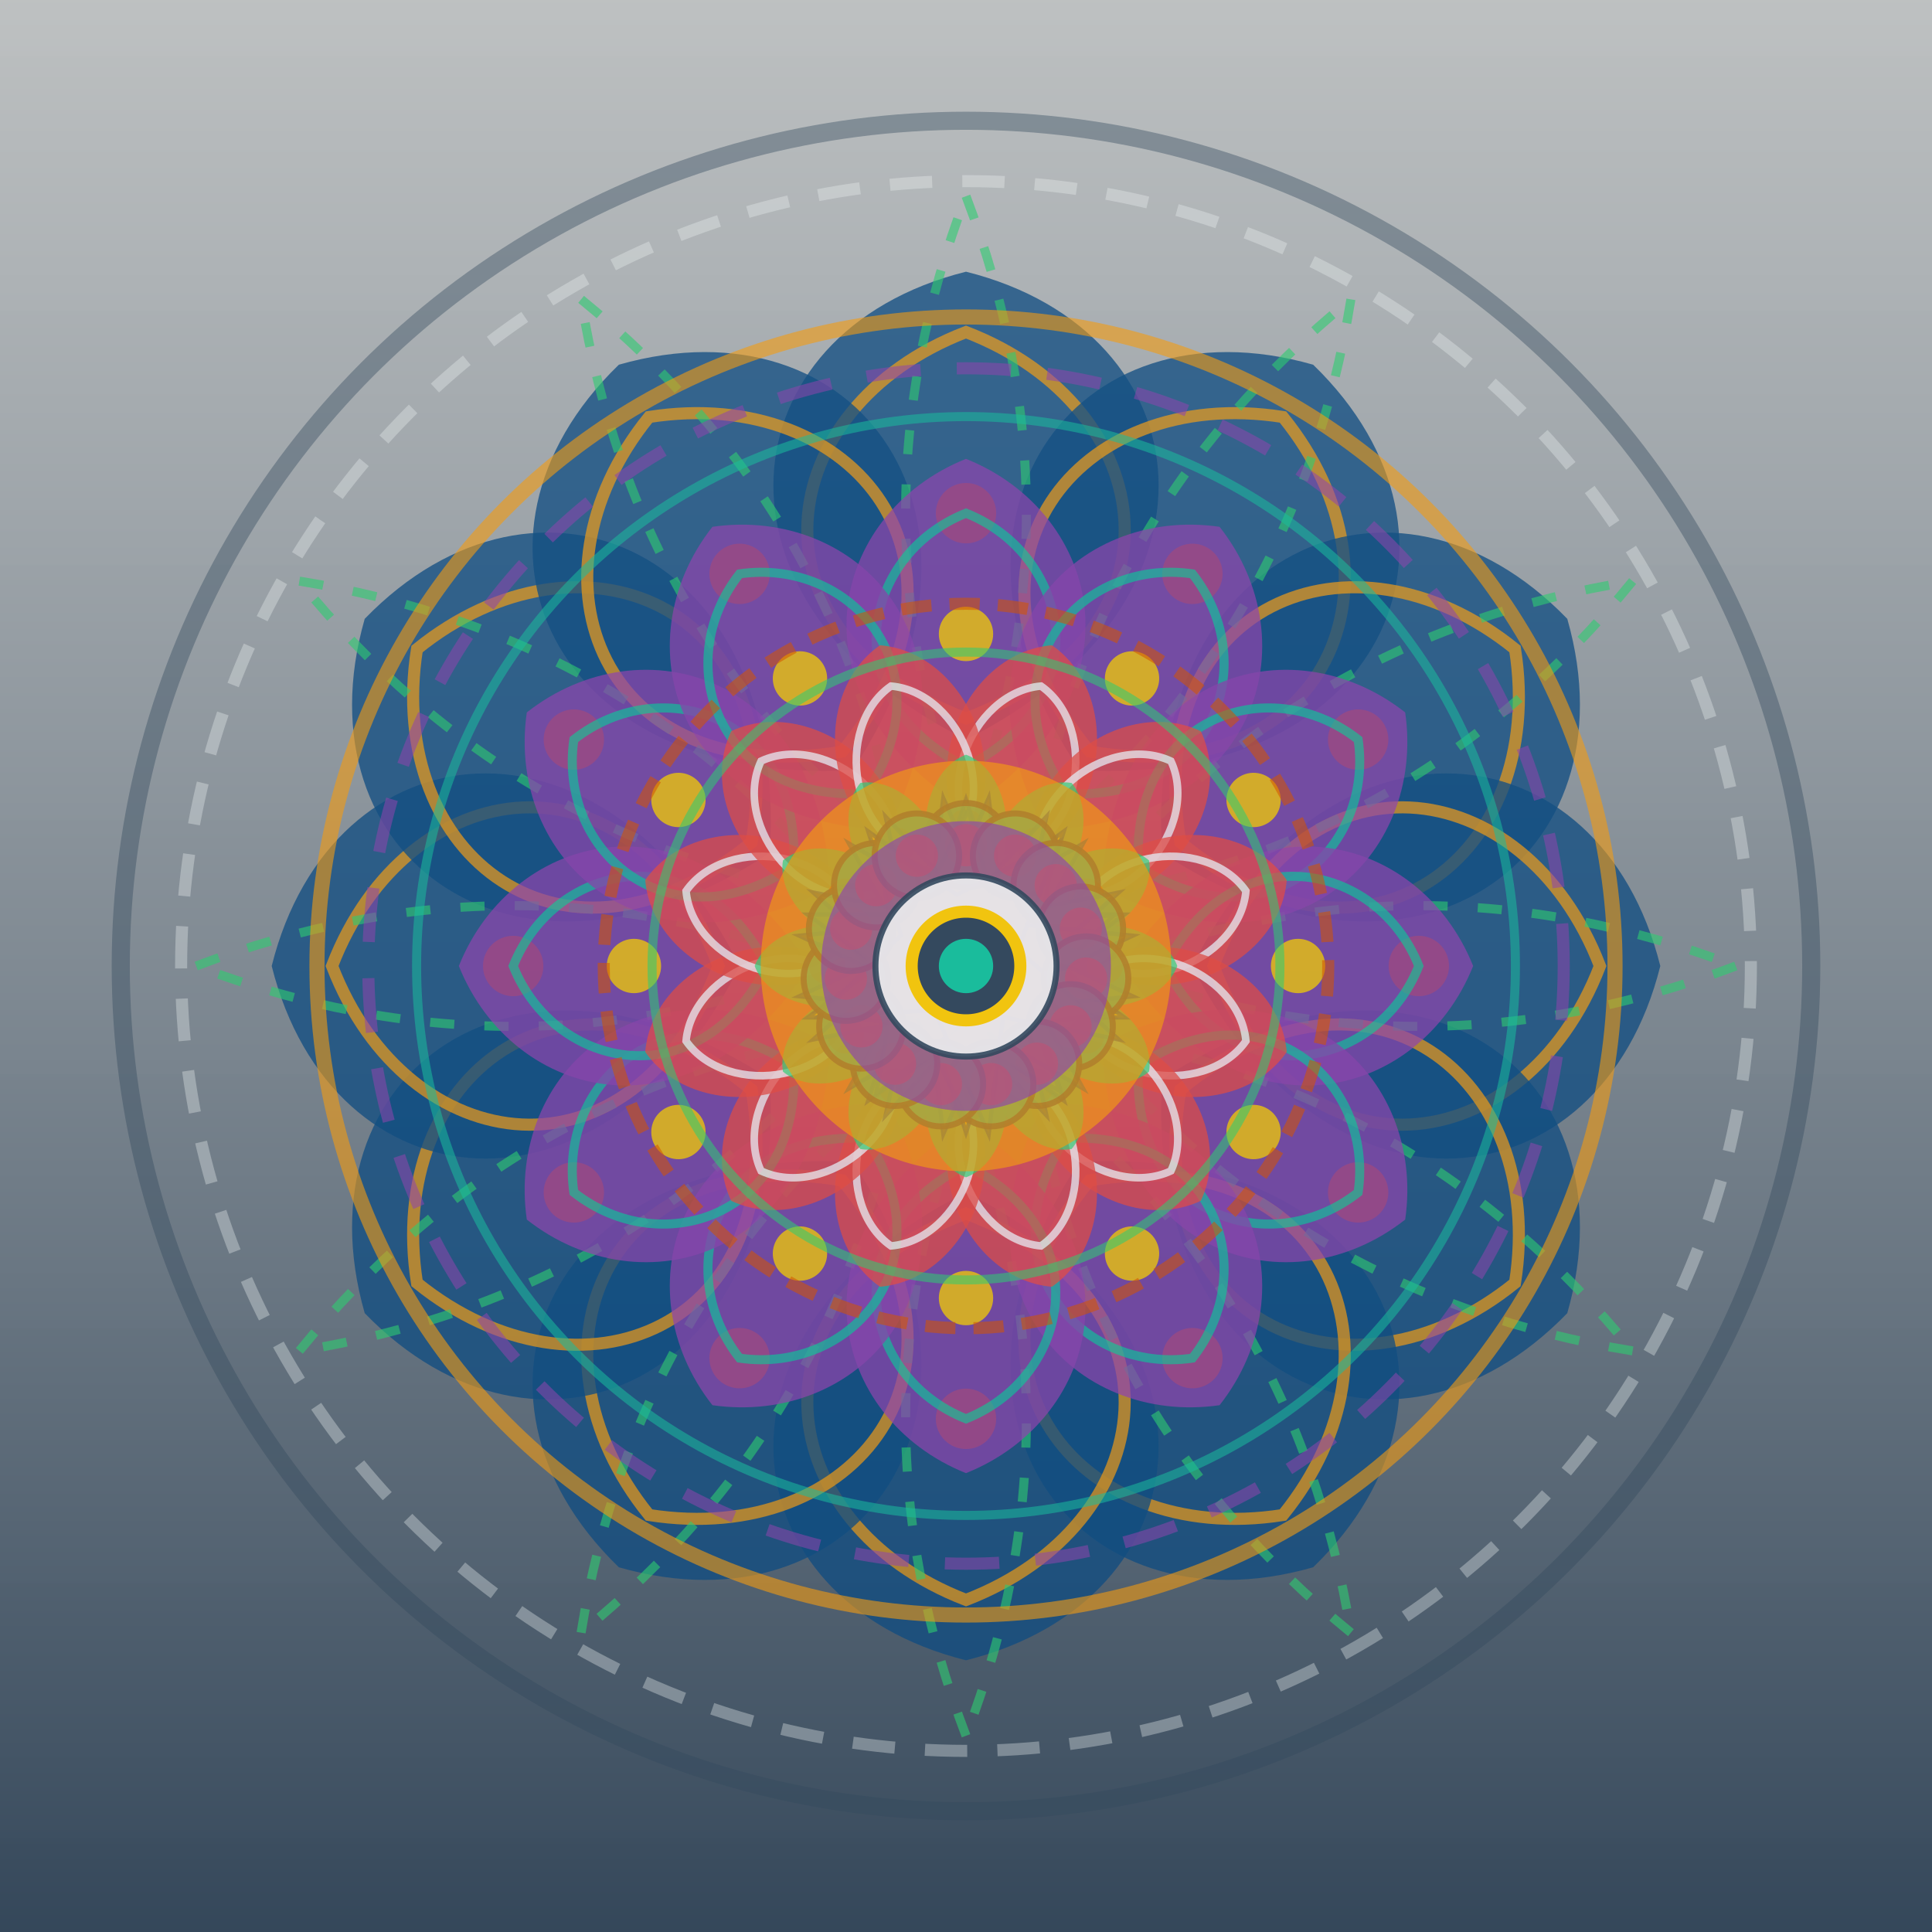
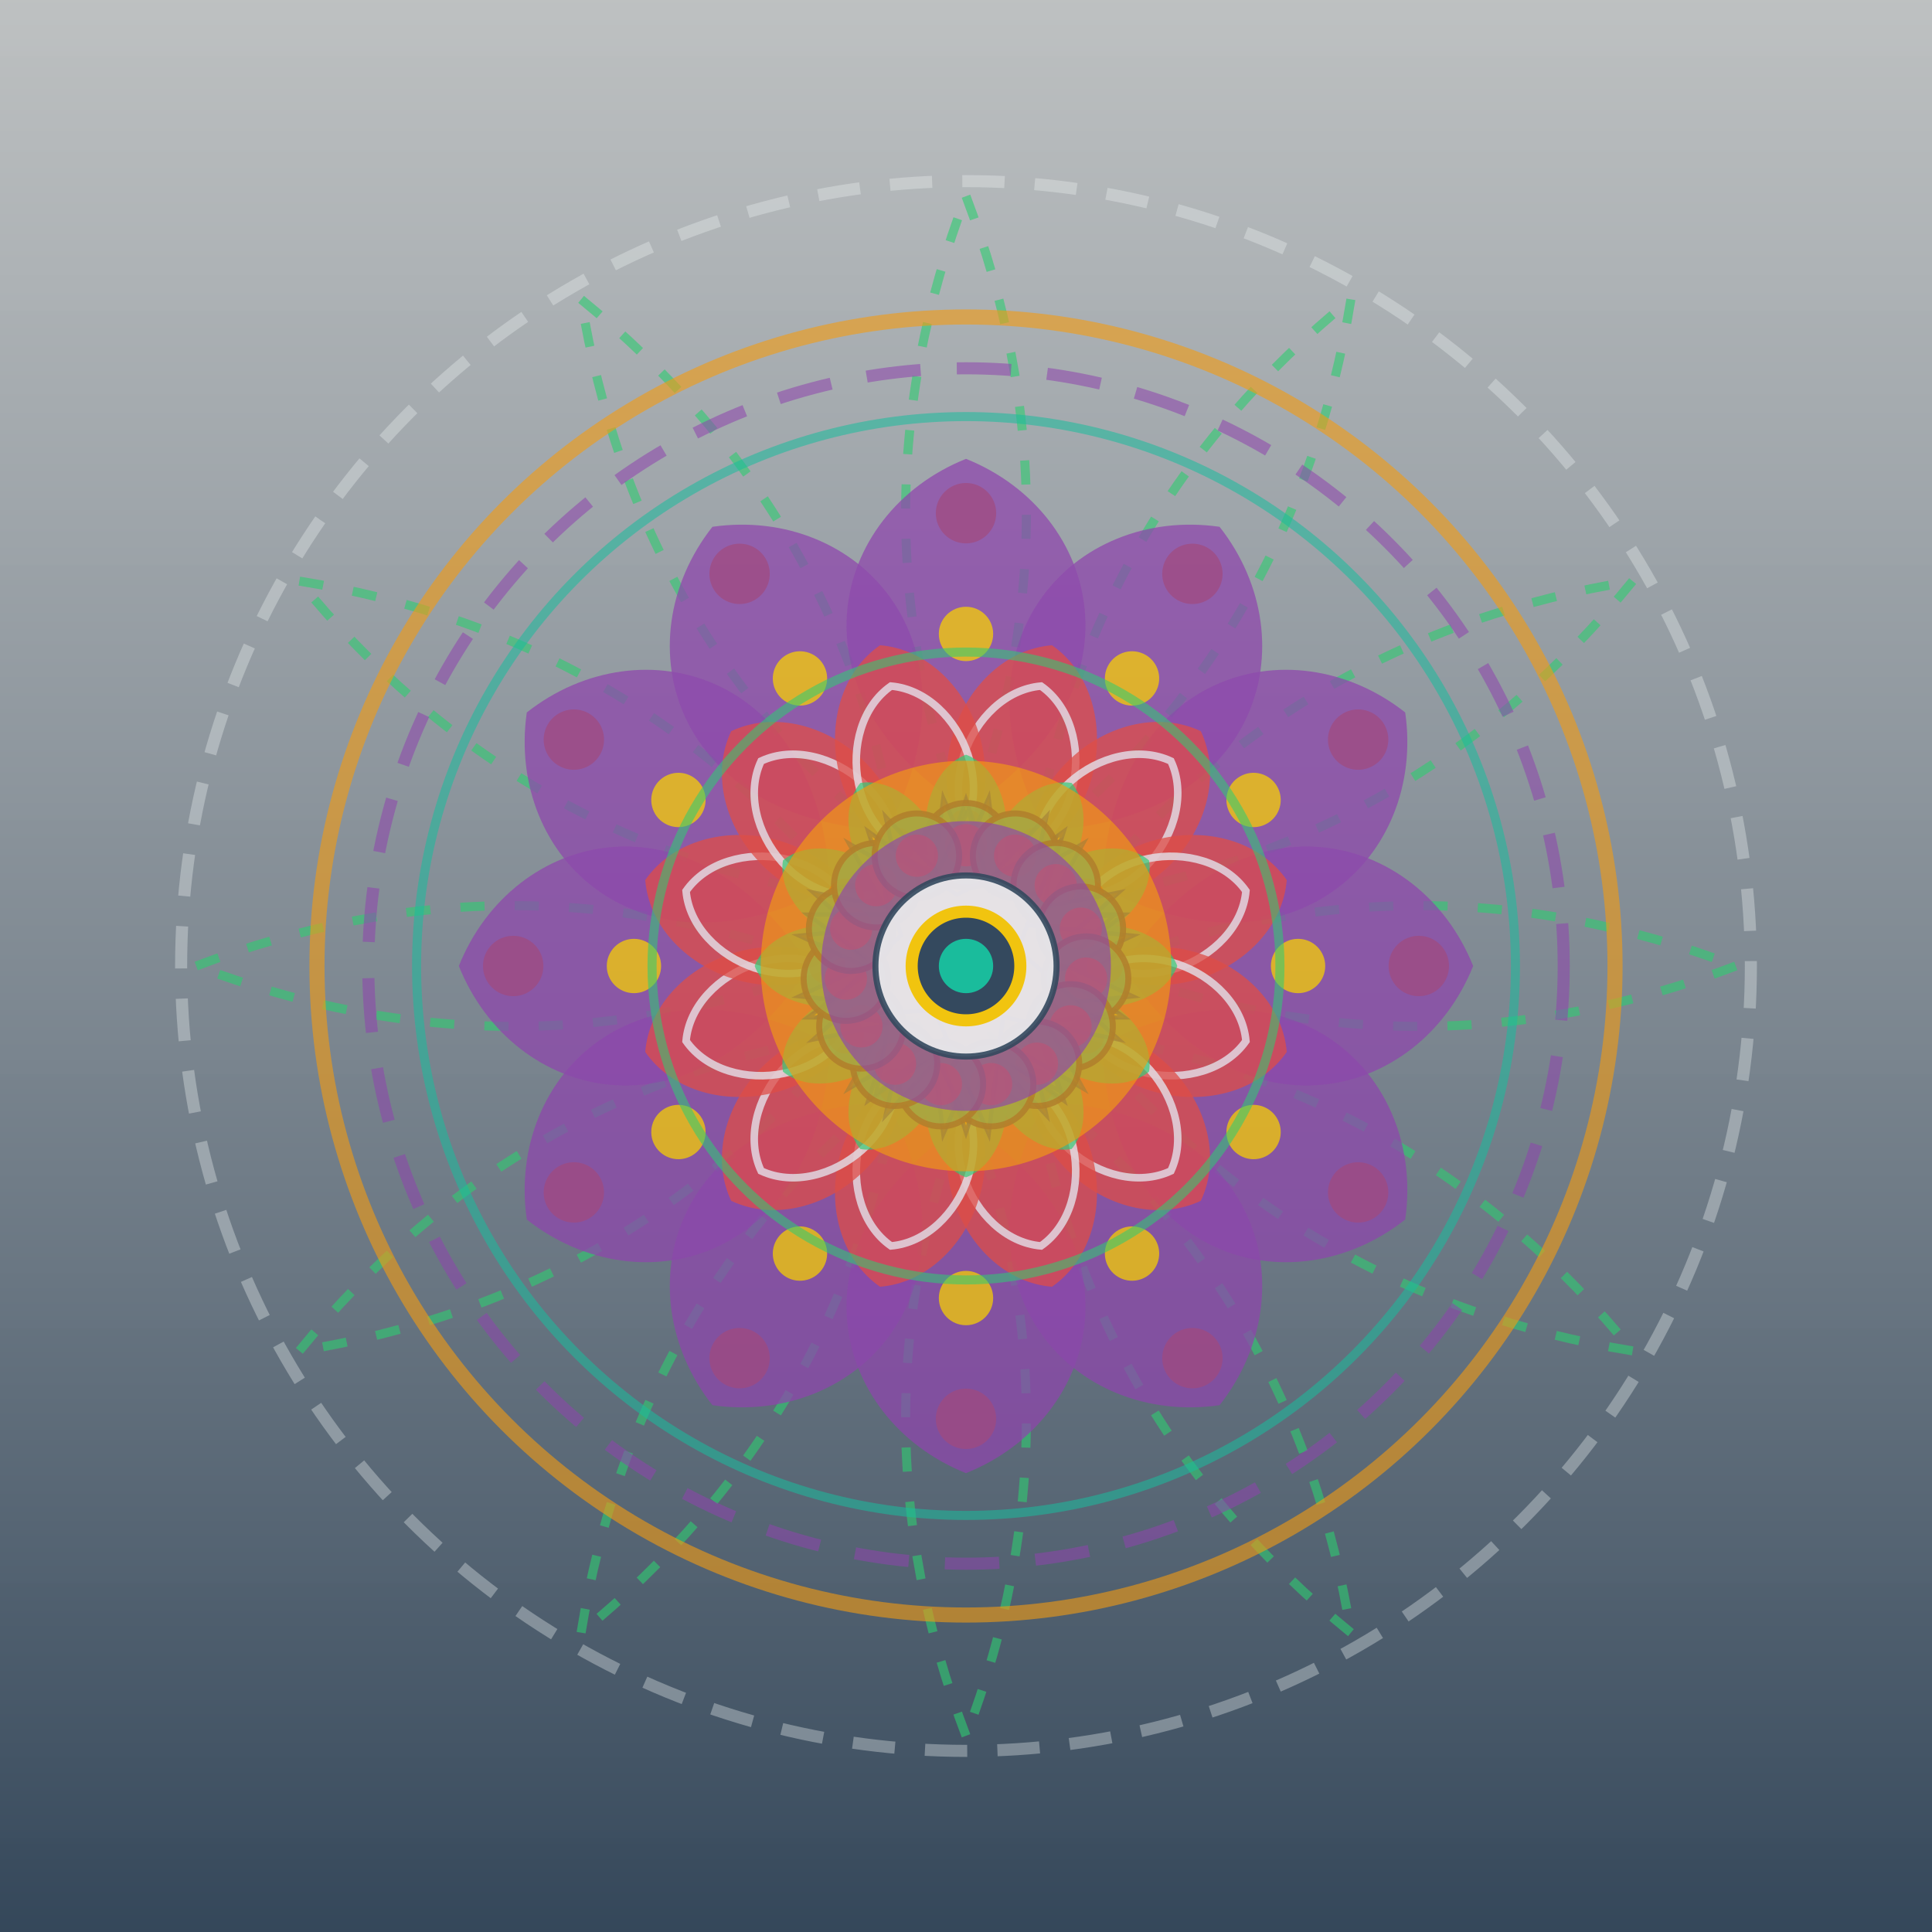
<svg xmlns="http://www.w3.org/2000/svg" width="640" height="640">
  <rect width="100%" height="100%" fill="#333333" stroke="none" />
  <defs>
    <g id="b">
-       <path fill="#0f4c81" d="M0-230c80 20 90 110 0 155-90-45-80-135 0-155Z" opacity=".78" />
-       <path fill="none" stroke="#f39c12" stroke-width="4" d="M0-210c65 25 75 100 0 128-75-28-65-103 0-128Z" opacity=".7" />
-     </g>
+       </g>
    <g id="c">
      <path fill="none" stroke="#2ecc71" stroke-dasharray="8 10" stroke-width="3" d="M0-255Q40-150 0-45q-40-105 0-210Z" opacity=".7" />
      <circle cy="-150" r="10" fill="#d35400" opacity=".8" />
    </g>
    <g id="d">
      <path fill="#8e44ad" d="M0-168c45 18 60 78 0 116-60-38-45-98 0-116Z" opacity=".78" />
-       <path fill="none" stroke="#1abc9c" stroke-width="3" d="M0-150c35 14 44 62 0 84-44-22-35-70 0-84Z" opacity=".75" />
      <circle cy="-110" r="9" fill="#f1c40f" opacity=".85" />
    </g>
    <g id="e">
      <path fill="#e74c3c" d="M0-110c28 10 36 58 0 80-36-22-28-70 0-80Z" opacity=".75" />
      <path fill="none" stroke="#ecf0f1" stroke-width="2.5" d="M0-96c22 8 28 48 0 60-28-12-22-52 0-60Z" opacity=".8" />
    </g>
    <g id="f">
      <path fill="#2ecc71" d="M0-70c16 6 20 38 0 52-20-14-16-46 0-52Z" opacity=".76" />
      <circle cy="-46" r="6" fill="#d35400" opacity=".8" />
    </g>
    <g id="h">
      <circle cy="-40" r="14" fill="#1abc9c" stroke="#34495e" stroke-width="2" opacity=".92" />
      <circle cy="-40" r="7" fill="#e74c3c" />
    </g>
    <g id="i" fill="none">
      <circle r="215" stroke="#f39c12" stroke-width="5" opacity=".6" />
      <circle r="198" stroke="#8e44ad" stroke-dasharray="18 12" stroke-width="4" opacity=".55" />
      <circle r="182" stroke="#1abc9c" stroke-width="3" opacity=".55" />
    </g>
    <g id="j" fill="none">
-       <circle r="120" stroke="#d35400" stroke-dasharray="10 6" stroke-width="4" opacity=".55" />
      <circle r="104" stroke="#2ecc71" stroke-width="3" opacity=".55" />
    </g>
    <g id="k">
      <circle r="68" fill="#f39c12" opacity=".65" />
      <circle r="48" fill="#8e44ad" opacity=".65" />
      <circle r="30" fill="#ecf0f1" stroke="#34495e" stroke-width="2" opacity=".9" />
    </g>
    <linearGradient id="a" x1="50%" x2="50%" y1="0%" y2="100%">
      <stop offset="0%" stop-color="#ecf0f1" stop-opacity=".75" />
      <stop offset="100%" stop-color="#34495e" stop-opacity=".9" />
    </linearGradient>
    <path id="g" fill="#f1c40f" stroke="#0f4c81" stroke-width="1.5" d="m0-58 12 36 40 6L18 6l10 46L0 22l-28 30 10-46-34-22 40-6Z" opacity=".78" />
  </defs>
  <path fill="url(#a)" d="M0 0h640v640H0z" />
  <g transform="translate(320 320)">
-     <circle r="280" fill="none" stroke="#34495e" stroke-width="6" opacity=".4" />
    <circle r="260" fill="none" stroke="#ecf0f1" stroke-dasharray="14 10" stroke-width="4" opacity=".35" />
    <g opacity=".95">
      <animateTransform attributeName="transform" dur="24s" from="0" repeatCount="indefinite" to="360" type="rotate" />
      <use href="#b" />
      <use href="#b" transform="rotate(30)" />
      <use href="#b" transform="rotate(60)" />
      <use href="#b" transform="rotate(90)" />
      <use href="#b" transform="rotate(120)" />
      <use href="#b" transform="rotate(150)" />
      <use href="#b" transform="rotate(180)" />
      <use href="#b" transform="rotate(210)" />
      <use href="#b" transform="rotate(240)" />
      <use href="#b" transform="rotate(270)" />
      <use href="#b" transform="rotate(300)" />
      <use href="#b" transform="rotate(330)" />
    </g>
    <g opacity=".85">
      <animateTransform attributeName="transform" dur="30s" from="360" repeatCount="indefinite" to="0" type="rotate" />
      <use href="#c" />
      <use href="#c" transform="rotate(30)" />
      <use href="#c" transform="rotate(60)" />
      <use href="#c" transform="rotate(90)" />
      <use href="#c" transform="rotate(120)" />
      <use href="#c" transform="rotate(150)" />
      <use href="#c" transform="rotate(180)" />
      <use href="#c" transform="rotate(210)" />
      <use href="#c" transform="rotate(240)" />
      <use href="#c" transform="rotate(270)" />
      <use href="#c" transform="rotate(300)" />
      <use href="#c" transform="rotate(330)" />
    </g>
    <g opacity=".92">
      <animateTransform attributeName="transform" dur="18s" keyTimes="0;1" repeatCount="indefinite" type="rotate" values="0;360" />
      <use href="#d" />
      <use href="#d" transform="rotate(30)" />
      <use href="#d" transform="rotate(60)" />
      <use href="#d" transform="rotate(90)" />
      <use href="#d" transform="rotate(120)" />
      <use href="#d" transform="rotate(150)" />
      <use href="#d" transform="rotate(180)" />
      <use href="#d" transform="rotate(210)" />
      <use href="#d" transform="rotate(240)" />
      <use href="#d" transform="rotate(270)" />
      <use href="#d" transform="rotate(300)" />
      <use href="#d" transform="rotate(330)" />
    </g>
    <g opacity=".9">
      <animateTransform attributeName="transform" dur="14s" keyTimes="0;1" repeatCount="indefinite" type="rotate" values="0;-360" />
      <use href="#e" transform="rotate(15)" />
      <use href="#e" transform="rotate(45)" />
      <use href="#e" transform="rotate(75)" />
      <use href="#e" transform="rotate(105)" />
      <use href="#e" transform="rotate(135)" />
      <use href="#e" transform="rotate(165)" />
      <use href="#e" transform="rotate(195)" />
      <use href="#e" transform="rotate(225)" />
      <use href="#e" transform="rotate(255)" />
      <use href="#e" transform="rotate(285)" />
      <use href="#e" transform="rotate(315)" />
      <use href="#e" transform="rotate(345)" />
    </g>
    <g opacity=".88">
      <animateTransform attributeName="transform" dur="10s" keyTimes="0;1" repeatCount="indefinite" type="rotate" values="0;360" />
      <use href="#f" />
      <use href="#f" transform="rotate(30)" />
      <use href="#f" transform="rotate(60)" />
      <use href="#f" transform="rotate(90)" />
      <use href="#f" transform="rotate(120)" />
      <use href="#f" transform="rotate(150)" />
      <use href="#f" transform="rotate(180)" />
      <use href="#f" transform="rotate(210)" />
      <use href="#f" transform="rotate(240)" />
      <use href="#f" transform="rotate(270)" />
      <use href="#f" transform="rotate(300)" />
      <use href="#f" transform="rotate(330)" />
    </g>
    <g opacity=".8">
      <animateTransform attributeName="transform" dur="12s" keyTimes="0;1" repeatCount="indefinite" type="rotate" values="0;-360" />
      <use href="#g" transform="scale(.95)" />
      <use href="#g" transform="rotate(36) scale(.95)" />
      <use href="#g" transform="rotate(72) scale(.95)" />
      <use href="#g" transform="rotate(108) scale(.95)" />
      <use href="#g" transform="rotate(144) scale(.95)" />
      <use href="#g" transform="rotate(180) scale(.95)" />
      <use href="#g" transform="rotate(-144) scale(.95)" />
      <use href="#g" transform="rotate(-108) scale(.95)" />
      <use href="#g" transform="rotate(-72) scale(.95)" />
      <use href="#g" transform="rotate(-36) scale(.95)" />
    </g>
    <g opacity=".92">
      <animateTransform attributeName="transform" dur="20s" keyTimes="0;1" repeatCount="indefinite" type="rotate" values="0;360" />
      <use href="#h" />
      <use href="#h" transform="rotate(24)" />
      <use href="#h" transform="rotate(48)" />
      <use href="#h" transform="rotate(72)" />
      <use href="#h" transform="rotate(96)" />
      <use href="#h" transform="rotate(120)" />
      <use href="#h" transform="rotate(144)" />
      <use href="#h" transform="rotate(168)" />
      <use href="#h" transform="rotate(192)" />
      <use href="#h" transform="rotate(216)" />
      <use href="#h" transform="rotate(240)" />
      <use href="#h" transform="rotate(264)" />
      <use href="#h" transform="rotate(288)" />
      <use href="#h" transform="rotate(312)" />
      <use href="#h" transform="rotate(336)" />
    </g>
    <use href="#i" />
    <use href="#j" />
    <g>
      <use href="#k" />
      <animateTransform attributeName="transform" dur="6s" keyTimes="0;0.5;1" repeatCount="indefinite" type="scale" values="1;1.08;1" />
    </g>
    <circle r="18" fill="#34495e" stroke="#f1c40f" stroke-width="4" />
    <circle r="9" fill="#1abc9c">
      <animate attributeName="r" dur="6s" keyTimes="0;0.5;1" repeatCount="indefinite" values="9;13;9" />
    </circle>
  </g>
</svg>